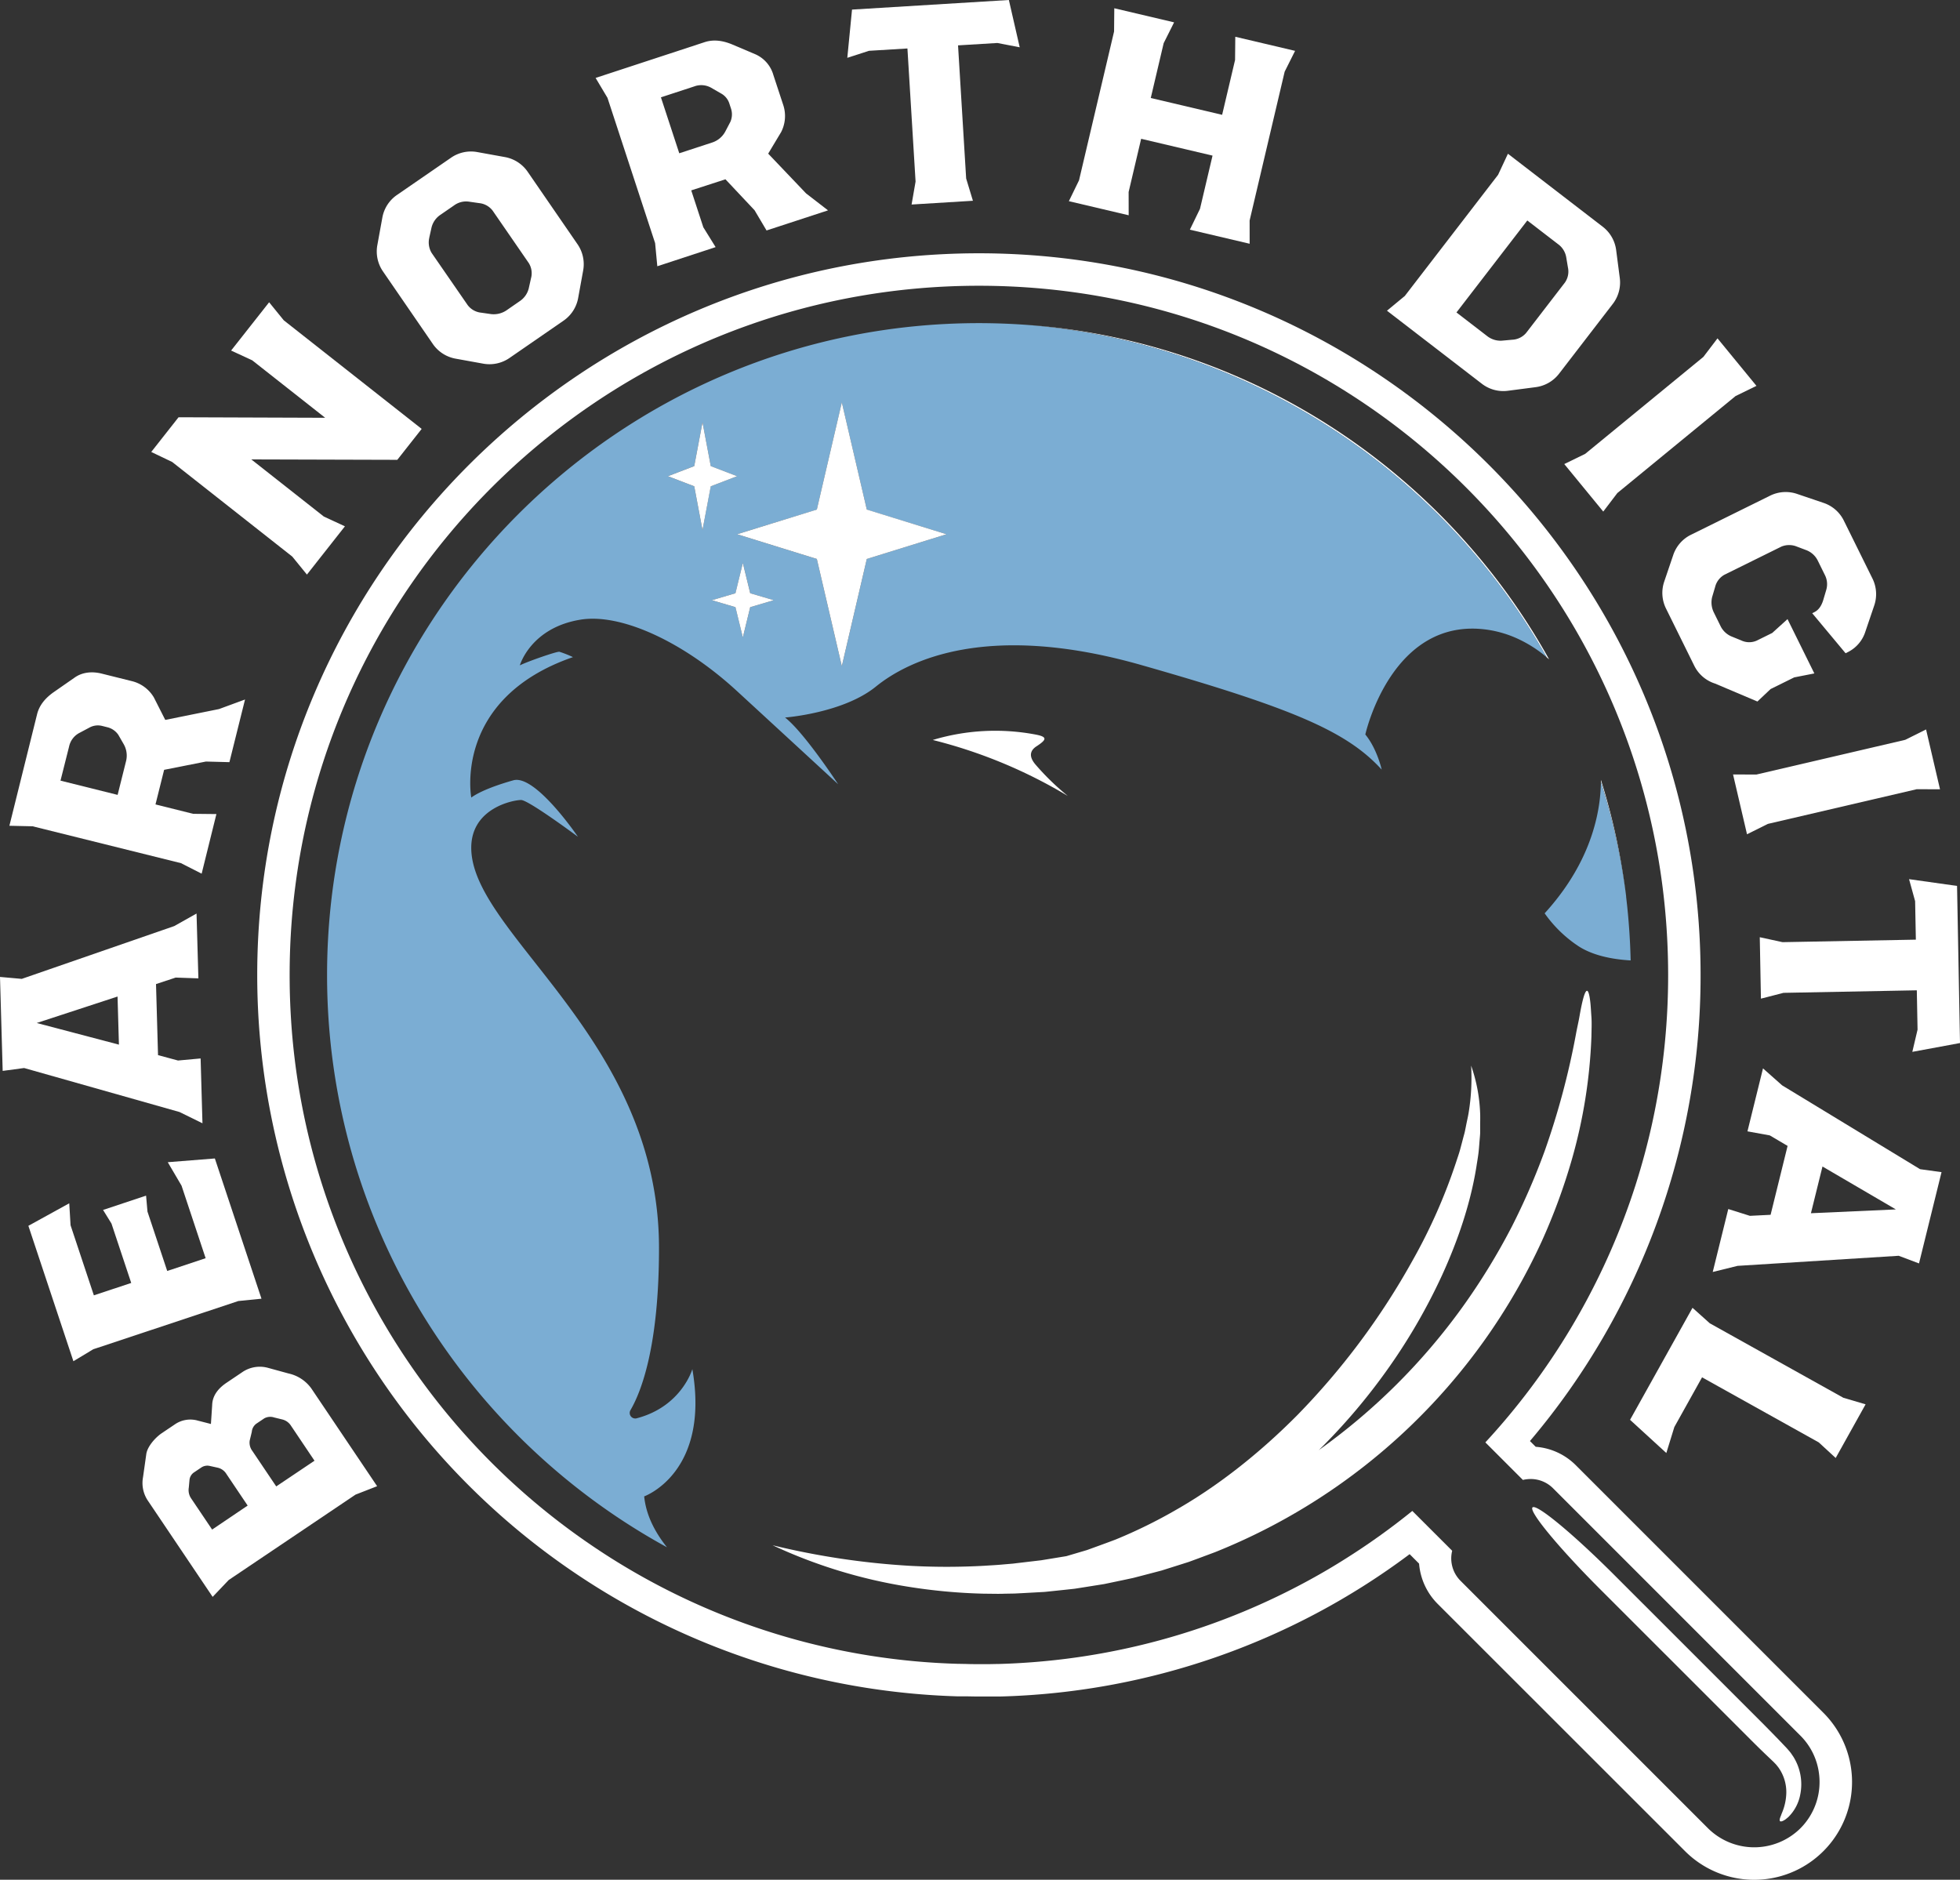
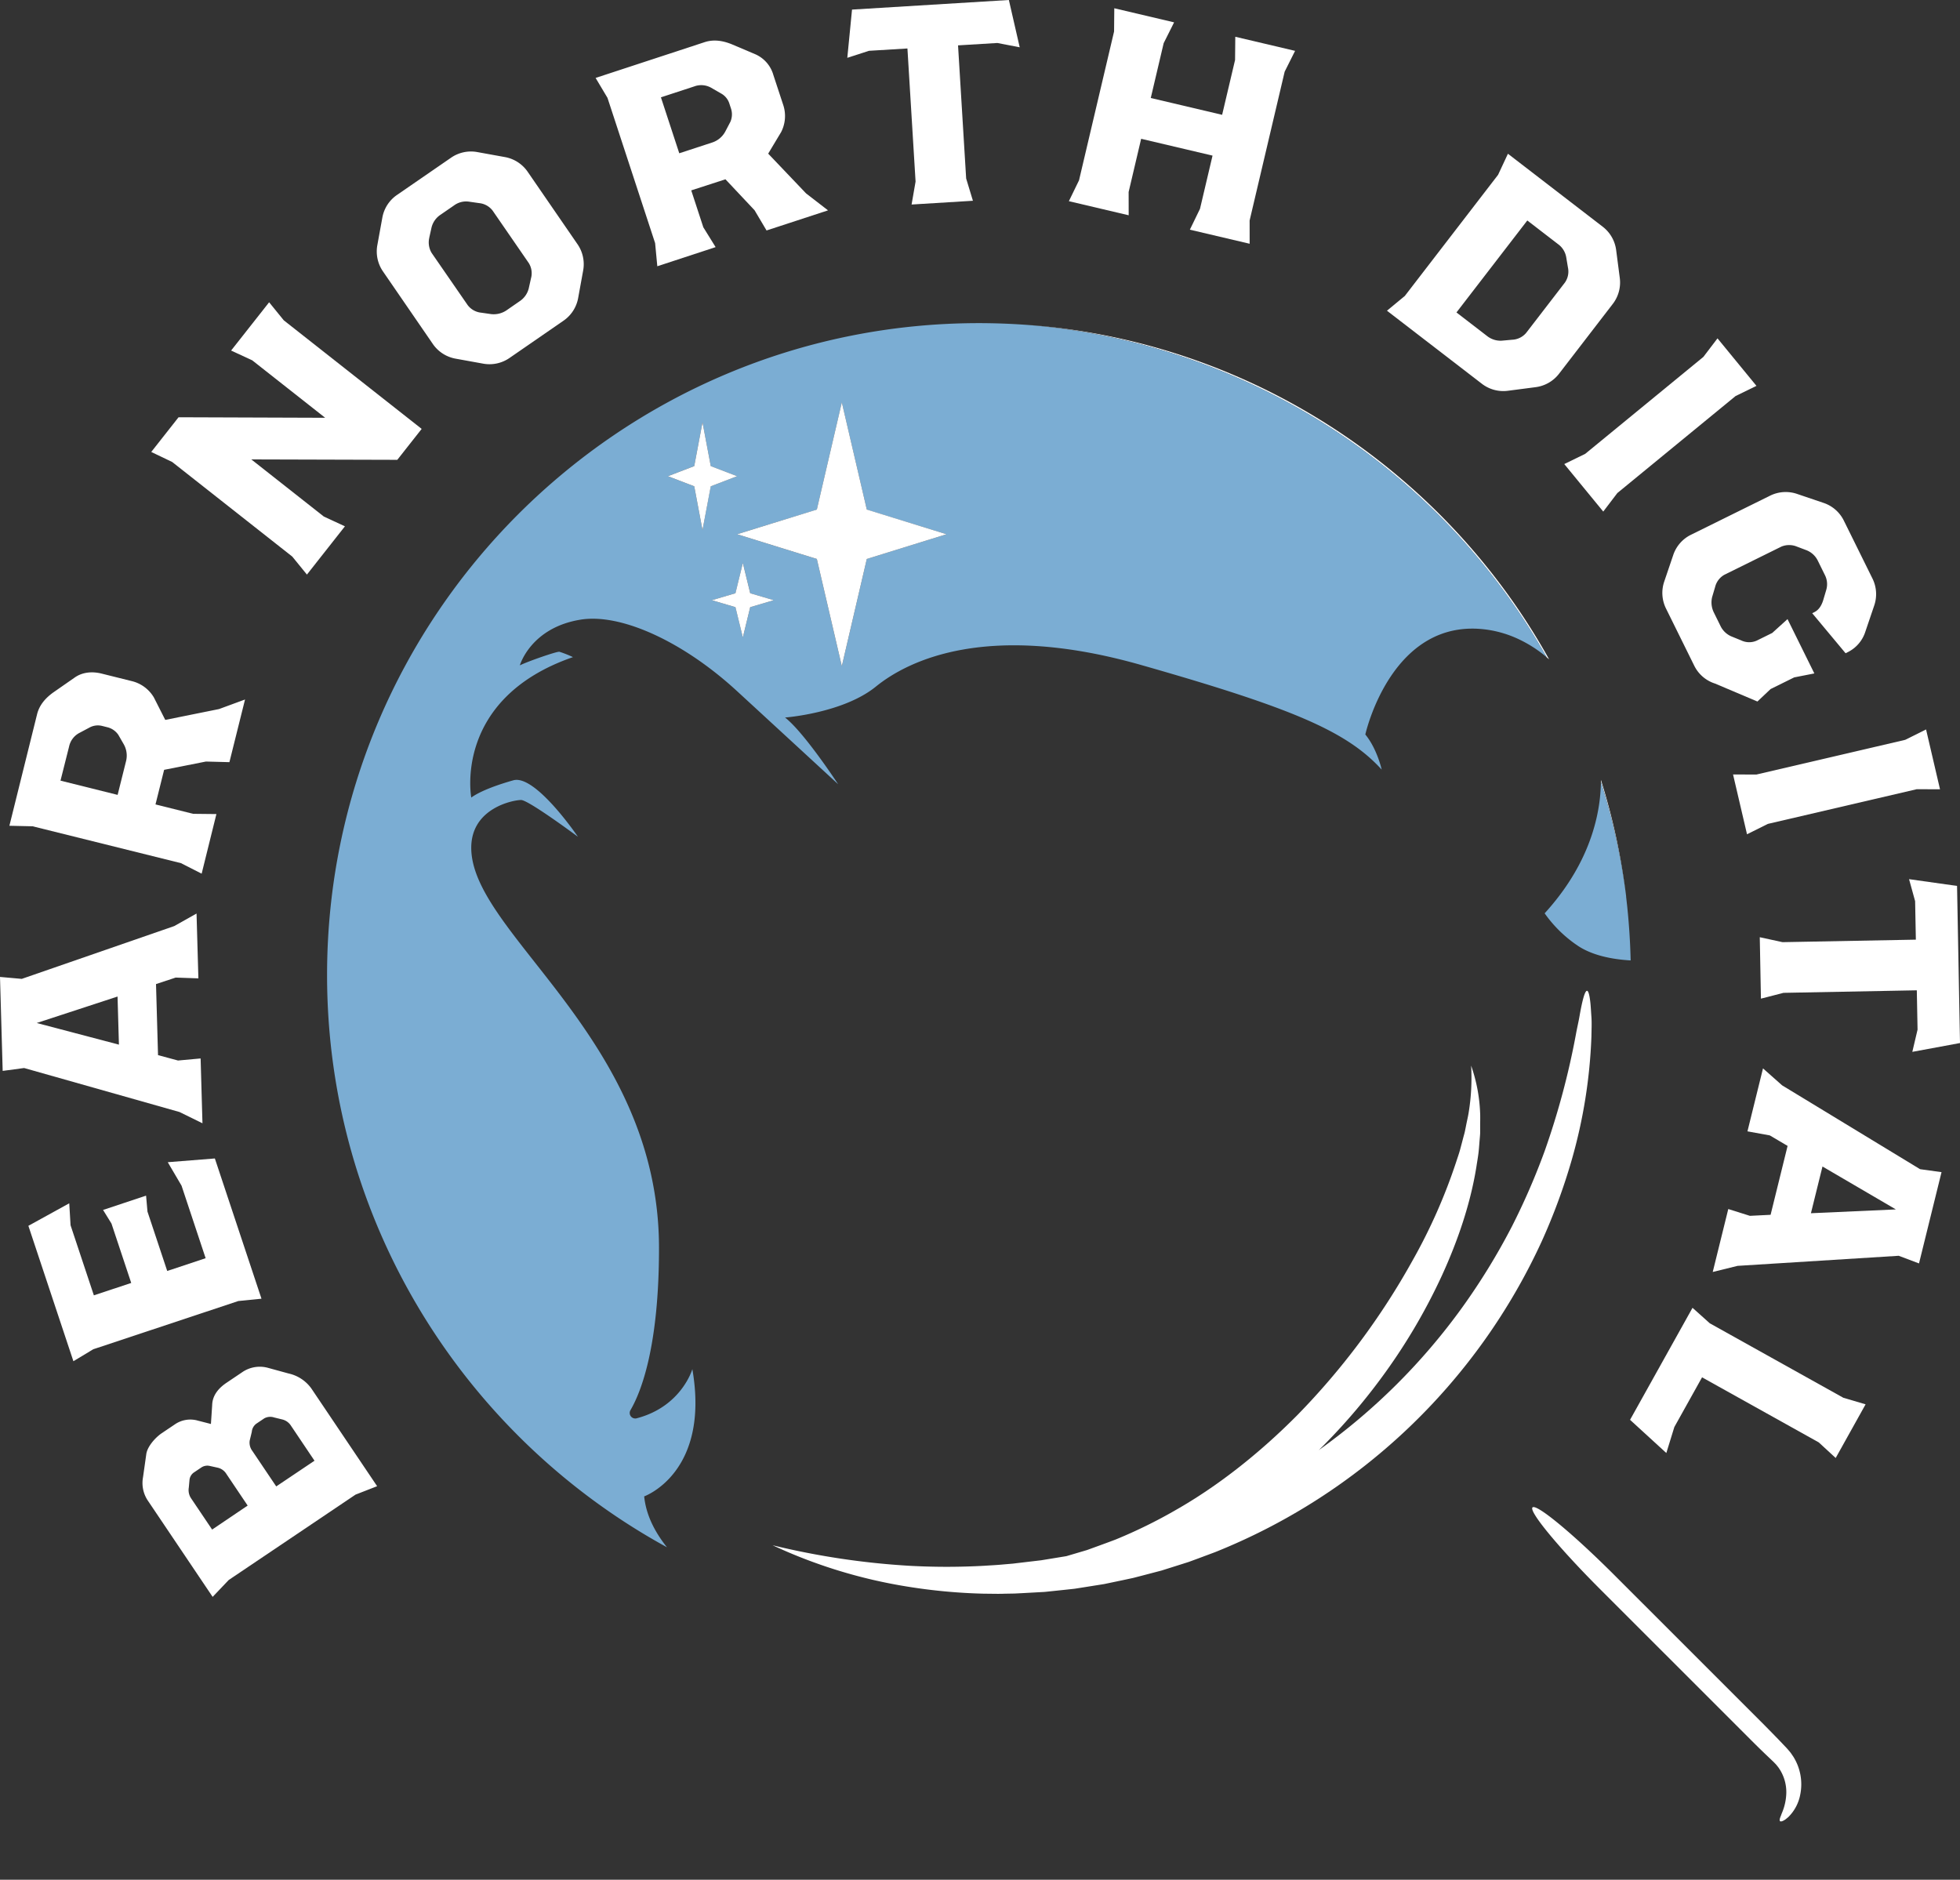
<svg xmlns="http://www.w3.org/2000/svg" viewBox="0 0 797.02 764.39">
  <rect x="0" y="0" width="797.02" height="764.39" fill="#333333" stroke="none" />
  <defs>
    <style>.cls-1{fill:none;}.cls-2{fill:#fff;}.cls-3{fill:#7badd3;}</style>
  </defs>
  <g id="Layer_2" data-name="Layer 2">
    <g id="Layer_1-2" data-name="Layer 1">
      <path class="cls-1" d="M289.8,57.89A9.33,9.33,0,0,0,295,53.4l2-3.81a7.55,7.55,0,0,0,.28-5.43l-.68-2.08a7.13,7.13,0,0,0-3.4-4.09l-4-2.31a8.19,8.19,0,0,0-6.84-.55l-13.57,4.45,7.46,22.75Z" />
      <path class="cls-1" d="M51.33,309.43a9.3,9.3,0,0,0-1-6.79l-2.15-3.74a7.56,7.56,0,0,0-4.45-3.12l-2.12-.53a7.14,7.14,0,0,0-5.28.7l-4.1,2.18a8.17,8.17,0,0,0-4.1,5.51l-3.45,13.85,23.23,5.79Z" />
-       <path class="cls-1" d="M610.76,138.53l4.21-.38a7.87,7.87,0,0,0,5.64-2.79l15.73-20.43a7.83,7.83,0,0,0,1.25-6.16l-.7-4.18a8.29,8.29,0,0,0-3.32-5.31l-12.5-9.62-28.8,37.4,12.5,9.62A8.79,8.79,0,0,0,610.76,138.53Z" />
      <path class="cls-1" d="M88.5,596.93l-3.26-.72a4.37,4.37,0,0,0-3.44.65l-2.87,1.93a4.18,4.18,0,0,0-1.9,3l-.3,3.26a6,6,0,0,0,1,4.43L86.26,622l14.41-9.71-8.61-12.8A5.63,5.63,0,0,0,88.5,596.93Z" />
      <polygon class="cls-1" points="736.4 493.35 770.95 491.8 741.1 474.35 736.4 493.35" />
      <path class="cls-1" d="M114.82,577.27l-3.32-.81a5.06,5.06,0,0,0-4.06.37L104.2,579a4.58,4.58,0,0,0-1.81,3.3l-.84,3.48a5.59,5.59,0,0,0,1.07,4.28l9.71,14.42L127.89,594l-9.71-14.42A5.84,5.84,0,0,0,114.82,577.27Z" />
      <polygon class="cls-1" points="14.93 415.97 48.36 424.8 47.8 405.24 14.93 415.97" />
-       <path class="cls-1" d="M190.17,124.08a7.85,7.85,0,0,0,5.48,3.07l4.19.6a9.33,9.33,0,0,0,6.08-1.53l5.49-3.8a8.81,8.81,0,0,0,3.59-5.14l.92-4.13a7.78,7.78,0,0,0-.93-6.21L200.34,85.71a7.85,7.85,0,0,0-5.48-3.07l-4.2-.6a8.24,8.24,0,0,0-6.07,1.54l-5.5,3.79a8.71,8.71,0,0,0-3.59,5.14l-.92,4.13a8.3,8.3,0,0,0,.93,6.21Z" />
-       <path class="cls-2" d="M640.82,595.86a25.81,25.81,0,0,0-16.33-7.52L622.14,586A292.5,292.5,0,0,0,691.53,396.5C691.53,234.68,559.88,103,398.07,103S104.6,234.68,104.6,396.5A293.46,293.46,0,0,0,389.46,689.82l.35,0,2.8,0c1.82,0,3.63.07,5.46.07h1.31l2,0,1.9,0c1,0,2,0,3,0h.13A290.32,290.32,0,0,0,573.22,632l3.84,3.85a26.1,26.1,0,0,0,7.5,16.31L685.21,752.77a39.78,39.78,0,0,0,56.26-56.26Zm91.33,147.59h0a26.69,26.69,0,0,1-37.62,0L593.88,642.8a12.88,12.88,0,0,1-3.36-12.18l-16.21-16.2a280.84,280.84,0,0,1-27.25,19.49q-7.09,4.49-14.49,8.53a278.74,278.74,0,0,1-114.71,33.64q-5.91.42-11.88.58h0c-1.25,0-2.51.05-3.76.06-1,0-1.93,0-2.9,0h-1.23c-1.74,0-3.48,0-5.21-.07l-2.7-.05-.44,0A278.81,278.81,0,0,1,254,637q-5.68-3.4-11.21-7.09A280.3,280.3,0,0,1,132,484.86a277.75,277.75,0,0,1-10-39.62q-2.39-13.58-3.44-27.56-.51-7-.7-14.08-.08-3.54-.08-7.1,0-10.89.81-21.57c.36-4.74.84-9.46,1.44-14.13q1.78-14,4.92-27.6c28.7-124.31,140.08-217,273.11-217s244.41,92.68,273.1,217a278.77,278.77,0,0,1,4.93,27.6c.59,4.67,1.07,9.39,1.43,14.13q.81,10.68.82,21.57,0,13.74-1.3,27.17a280.69,280.69,0,0,1-5.16,32.92q-1.41,6.45-3.12,12.79t-3.69,12.56q-1,3.1-2.06,6.18a280.13,280.13,0,0,1-59,98.43l15.27,15.27a12.81,12.81,0,0,1,1.6-.29,14.7,14.7,0,0,1,1.63-.09,12.85,12.85,0,0,1,9,3.74L732.15,705.83a26.42,26.42,0,0,1,7.27,13.72c.08.42.15.84.21,1.27A26.61,26.61,0,0,1,732.15,743.45Z" />
      <path class="cls-2" d="M661.26,364.77c.13,1.08.24,2.17.37,3.25C661.51,366.94,661.39,365.85,661.26,364.77Z" />
      <path class="cls-2" d="M628.94,267.28l1,.86c-42.21-75.95-120.64-129.11-211.79-136A267.42,267.42,0,0,1,628.94,267.28Z" />
      <path class="cls-2" d="M651,318a265.17,265.17,0,0,1,10.22,46.49A263.74,263.74,0,0,0,651,317.12C651,317.41,651,317.71,651,318Z" />
      <path class="cls-3" d="M418.16,132.16q-10-.75-20.09-.76C251.89,131.4,133,250.32,133,396.5c0,100.24,55.93,187.66,138.22,232.7-5.27-6.6-8.55-13.51-9.27-20.7,0,0,26.88-9.54,19.59-51.74,0,0-4.38,15.25-22.68,20a2.25,2.25,0,0,1-2.48-3.33c4.36-7.47,11.6-25.9,11.6-65.93,0-85.39-76.35-127.59-76.35-162.75,0-16.25,17.24-19.43,20.26-19.43S235,340.26,235,340.26s-17.33-25.54-26.29-22.94c-1.67.48-12,3.34-17.07,7,0,0-7.54-40.19,41.35-57.1a42.36,42.36,0,0,0-5.52-2.18c-1.17-.16-13.06,4-16.08,5.53,0,0,4.37-15.3,24.7-18.59,16.58-2.68,41.95,9.13,63.55,29s41.19,37.93,41.19,37.93-13.82-21.1-21.6-27.13c0,0,23.61-1.76,36.92-12.56s45.63-26.54,107.92-8.79,83.72,27.13,97.79,42.53c0,0-1.89-8.5-6.66-14.27,0,0,10.67-48.35,49.86-42.58a45.12,45.12,0,0,1,11.1,3.18,51.41,51.41,0,0,1,12.82,8A267.42,267.42,0,0,0,418.16,132.16ZM285.67,215.55l-3.36-17.8-10.71-4.1,10.71-4.11,3.36-17.8,3.36,17.8,10.72,4.11L289,197.75Zm19.41,31.35-3,12.3-3-12.3-9.59-2.83,9.59-2.83,3-12.3,3,12.3,9.58,2.83Zm47.4-19.6-10.16,43.59L332.16,227.3l-32.41-10.05,32.41-10,10.16-43.59,10.16,43.59,32.41,10Z" />
      <path class="cls-3" d="M650.24,327.27c-2.19,14.52-9,29.74-22.12,44.13a51.78,51.78,0,0,0,13.35,13.1c5.82,3.93,13.69,5.59,21.62,6.06-.17-7.6-.67-15.11-1.46-22.54-.13-1.08-.24-2.17-.37-3.25a2.36,2.36,0,0,1,0-.28A265.17,265.17,0,0,0,651,318,70.05,70.05,0,0,1,650.24,327.27Z" />
-       <path class="cls-2" d="M421.48,303.49c4.09-2.67,4.59-3.82-.23-4.76a88.15,88.15,0,0,0-41.95,2.18,200.71,200.71,0,0,1,54.92,22.77A103.47,103.47,0,0,1,421.16,311C418,307.37,419.15,305,421.48,303.49Z" />
      <path class="cls-2" d="M729.2,714.28c-.44-.63-.85-1.3-1.36-1.91s-1.08-1.28-1.53-1.75l-2.85-3c-1.94-2-4-4.1-6.07-6.2l-60.88-60.87c-16.81-16.81-31.72-29.15-33.32-27.56s10.75,16.51,27.56,33.32l60.88,60.87q3.15,3.16,6.19,6.08l3,2.85c.51.47.78.79,1.18,1.19s.67.81,1,1.19a17.19,17.19,0,0,1,3.39,10.55,22.12,22.12,0,0,1-1.69,8c-.2.47-.36.91-.5,1.31a10.26,10.26,0,0,0-.38,1c-.17.58-.17,1,0,1.2s.6.17,1.2-.09a9.91,9.91,0,0,0,1-.58c.37-.28.77-.62,1.22-1a17.28,17.28,0,0,0,4.81-9.09A21.14,21.14,0,0,0,729.2,714.28Z" />
      <path class="cls-2" d="M626.93,504.8a245.25,245.25,0,0,0,12.21-33.15,209.26,209.26,0,0,0,8-50.15c.05-3,.17-5.64,0-7.95s-.26-4.25-.43-5.83c-.35-3.14-.8-4.79-1.36-4.81s-1.21,1.59-1.92,4.63q-.54,2.29-1.12,5.63c-.37,2.23-1,4.77-1.51,7.64a314.86,314.86,0,0,1-12.69,47.31,278,278,0,0,1-13.4,30.8,264.14,264.14,0,0,1-20.09,32.72,252.51,252.51,0,0,1-58.37,58.07c.9-.87,1.81-1.73,2.67-2.64a246.58,246.58,0,0,0,24.67-29.33,237.37,237.37,0,0,0,22.77-39.08c6.49-14.18,11.62-29.27,14-44.17.29-1.86.61-3.7.84-5.53s.33-3.69.49-5.51c.07-.91.18-1.81.2-2.71s0-1.81,0-2.71c0-1.8.07-3.56,0-5.31a65.75,65.75,0,0,0-3.67-19.39,87.21,87.21,0,0,1-1,19.11c-.26,1.65-.67,3.3-1,5-.16.83-.33,1.66-.5,2.5s-.43,1.67-.65,2.51c-.43,1.67-.88,3.35-1.32,5s-1.07,3.37-1.61,5.06a224.88,224.88,0,0,1-17.76,40.12,293.59,293.59,0,0,1-47,63c-15.72,15.82-32.58,28.93-49.29,38.43a202.64,202.64,0,0,1-24.46,12c-4,1.52-7.88,2.91-11.62,4.27l-8.38,2.48-2.57.42-7.64,1.25-7.71.91-3.86.46-3.86.33c-2.58.25-5.16.37-7.74.54a276,276,0,0,1-30.58,0,311.93,311.93,0,0,1-55.51-8.35,206.71,206.71,0,0,0,54.58,16.78,229.07,229.07,0,0,0,31.68,2.93c2.7,0,5.41.11,8.12,0l4.07-.07,4.07-.21,8.15-.45,8.12-.85,4.05-.44,4-.63,8-1.27,7.88-1.65,3.92-.84,3.86-1,7.64-2,7.44-2.35,3.68-1.17,3.59-1.32,7.08-2.64A247.33,247.33,0,0,0,626.93,504.8Z" />
      <path class="cls-2" d="M117.32,558.52l-8.5-2.33a12.6,12.6,0,0,0-10.4,1.87l-6.3,4.24c-3.25,2.19-5.73,5.11-5.84,9.07l-.51,7.69-5.37-1.38a11.07,11.07,0,0,0-9.25,1.51l-5.35,3.6c-2.67,1.8-6,5.55-6.34,8.72l-1.3,9.2a12.83,12.83,0,0,0,1.89,9.41l26.42,39.25L93,642.51l51.57-34.72,8.79-3.43-26.74-39.72A15.5,15.5,0,0,0,117.32,558.52ZM86.26,622l-8.49-12.61a6,6,0,0,1-1-4.43l.3-3.26a4.18,4.18,0,0,1,1.9-3l2.87-1.93a4.37,4.37,0,0,1,3.44-.65l3.26.72a5.63,5.63,0,0,1,3.56,2.6l8.61,12.8Zm26.07-17.55-9.71-14.42a5.59,5.59,0,0,1-1.07-4.28l.84-3.48a4.58,4.58,0,0,1,1.81-3.3l3.24-2.18a5.06,5.06,0,0,1,4.06-.37l3.32.81a5.84,5.84,0,0,1,3.36,2.32L127.89,594Z" />
      <polygon class="cls-2" points="106.33 528.12 87.37 471.09 68.22 472.61 73.82 482.15 83.62 511.65 68 516.84 59.97 492.69 59.4 486.21 41.91 492.02 45.33 497.56 53.36 521.71 38.17 526.75 28.69 498.24 28.16 489.32 11.54 498.48 29.85 553.54 37.93 548.67 96.93 529.06 106.33 528.12" />
      <path class="cls-2" d="M82.33,456.78l-.75-26.36-9.19.84-8.13-2.19-.82-28.89,8-2.65,9.23.32-.75-26.36-9.07,5.1-62,21.47L0,397.27l1.09,38.21,8.72-1.17L73,452.2ZM14.93,416,47.8,405.24l.56,19.56Z" />
      <path class="cls-2" d="M73.59,351,82,355.28l6-24.24-9.46-.1-15.31-3.82,3.51-14.07,17-3.37,9.55.25,6.35-25.48-10.58,3.89-21.86,4.41-4.61-9.1A14.33,14.33,0,0,0,53.7,277l-12.4-3.09c-3.8-.94-7.79-.63-11,1.66l-8.62,6c-3.19,2.29-5.67,5.11-6.61,8.91L3.82,335.8l9.44.21Zm-45.5-47.4a8.17,8.17,0,0,1,4.1-5.51l4.1-2.18a7.14,7.14,0,0,1,5.28-.7l2.12.53a7.56,7.56,0,0,1,4.45,3.12l2.15,3.74a9.3,9.3,0,0,1,1,6.79l-3.46,13.85-23.23-5.79Z" />
      <polygon class="cls-2" points="118.85 226.33 124.81 233.65 140.26 214.03 131.68 210.05 102.19 186.82 161.56 186.99 171.47 174.41 115.39 130.25 109.44 122.92 93.98 142.55 102.57 146.53 132.23 169.89 72.61 169.68 61.5 183.79 70.01 187.86 118.85 226.33" />
      <path class="cls-2" d="M176,139.86a14.29,14.29,0,0,0,9.33,6l11.05,2a14.3,14.3,0,0,0,10.85-2.32l21.89-15.11a14.29,14.29,0,0,0,6-9.33l2-11a14.3,14.3,0,0,0-2.32-10.85L214.58,69.86a14.33,14.33,0,0,0-9.33-6l-11.05-2a14.25,14.25,0,0,0-10.85,2.32L161.46,79.26a14.24,14.24,0,0,0-6,9.33l-2,11a14.31,14.31,0,0,0,2.32,10.85Zm-1.44-43.22.92-4.13a8.71,8.71,0,0,1,3.59-5.14l5.5-3.79A8.24,8.24,0,0,1,190.66,82l4.2.6a7.85,7.85,0,0,1,5.48,3.07L215,106.94a7.78,7.78,0,0,1,.93,6.21l-.92,4.13a8.81,8.81,0,0,1-3.59,5.14l-5.49,3.8a9.33,9.33,0,0,1-6.08,1.53l-4.19-.6a7.85,7.85,0,0,1-5.48-3.07l-14.66-21.23A8.3,8.3,0,0,1,174.58,96.64Z" />
      <path class="cls-2" d="M266.4,98.87l.89,9.4L291,100.49l-5-8.07-4.91-15L295,72.91,306.84,85.5l4.87,8.22,25-8.18-8.92-6.89L312.38,62.48l5.25-8.75a14.24,14.24,0,0,0,.86-11.06l-4-12.15a13.1,13.1,0,0,0-7.24-8.41L297.57,18c-3.63-1.47-7.34-2.07-11.06-.85L242.2,31.69l4.83,8.1Zm15.94-63.74a8.19,8.19,0,0,1,6.84.55l4,2.31a7.13,7.13,0,0,1,3.4,4.09l.68,2.08a7.55,7.55,0,0,1-.28,5.43l-2,3.81a9.33,9.33,0,0,1-5.19,4.49l-13.57,4.44-7.46-22.75Z" />
      <polygon class="cls-2" points="369 19.71 372.31 73.84 370.69 83.17 395.63 81.64 392.88 72.58 389.58 18.45 405.55 17.48 414.66 19.23 410.25 0 346.47 3.9 344.55 23.51 353.37 20.66 369 19.71" />
      <polygon class="cls-2" points="458.95 78.07 464.04 56.44 493.07 63.28 487.97 84.91 483.85 93.4 508.16 99.12 508.15 89.66 522.4 29.14 526.64 20.68 502.32 14.95 502.23 24.39 496.97 46.69 467.95 39.85 473.2 17.55 477.44 9.09 453.12 3.36 453.03 12.8 438.78 73.32 434.65 81.81 458.97 87.54 458.95 78.07" />
      <path class="cls-2" d="M613.24,158.9l11.14-1.45a14.33,14.33,0,0,0,9.63-5.52l21.77-28.28a14.29,14.29,0,0,0,2.88-10.72l-1.45-11.14a14.3,14.3,0,0,0-5.52-9.63l-38.5-29.64-4,8.56-37.93,49.27-7.26,6L602.52,156A14.28,14.28,0,0,0,613.24,158.9Zm7.83-69.24,12.5,9.62a8.29,8.29,0,0,1,3.32,5.31l.7,4.18a7.83,7.83,0,0,1-1.25,6.16l-15.73,20.43a7.87,7.87,0,0,1-5.64,2.79l-4.21.38a8.79,8.79,0,0,1-6-1.85l-12.5-9.62Z" />
      <polygon class="cls-2" points="636.1 188.71 651.95 208.03 657.68 200.5 705.75 161.06 714.25 156.91 698.41 137.59 692.67 145.13 644.61 184.56 636.1 188.71" />
      <path class="cls-2" d="M680.38,225.79l-3.61,10.64a14.3,14.3,0,0,0,.72,11.07l11.42,23.12a14.24,14.24,0,0,0,8.52,7.36l17.21,7.29L720,280.2l9.6-4.74,8.19-1.61-10.91-22.09-6.21,5.63-6.29,3.11a7.53,7.53,0,0,1-6.33-.08l-3.86-1.57a8.73,8.73,0,0,1-4.51-4.19l-2.8-5.68a9.21,9.21,0,0,1-.64-6.23l1.2-4.06a7.84,7.84,0,0,1,3.84-5l23.12-11.42a8.26,8.26,0,0,1,6.28,0l4,1.51a8.72,8.72,0,0,1,4.56,4.3l2.8,5.68a8.17,8.17,0,0,1,.59,6.13l-1.2,4.06c-.68,2.26-1.82,4.11-3.68,5l-.83.41,13.57,16.28.82-.41a14,14,0,0,0,7.2-8.3l3.61-10.64a14.32,14.32,0,0,0-.72-11.08l-11.58-23.43a14.24,14.24,0,0,0-8.35-7.3l-10.65-3.61a14.3,14.3,0,0,0-11.07.72l-32,15.81A14.23,14.23,0,0,0,680.38,225.79Z" />
      <polygon class="cls-2" points="704.73 314.93 710.41 339.26 718.88 335.04 779.43 320.93 788.89 320.96 783.22 296.63 774.75 300.85 714.2 314.97 704.73 314.93" />
      <polygon class="cls-2" points="778.77 366.45 779.07 382.11 724.85 383.13 715.6 381.12 716.07 406.1 725.24 403.74 779.46 402.71 779.76 418.71 777.63 427.74 797.02 424.15 795.82 360.26 776.3 357.51 778.77 366.45" />
      <path class="cls-2" d="M724.69,441.36l-7.78-6.9-6.32,25.6,9.08,1.65,7.24,4.27L720,494l-8.41.42-8.8-2.77-6.32,25.6,10.1-2.49,65.53-4.1,8.25,3.11,9.16-37.12-8.72-1.2Zm11.71,52,4.7-19,29.84,17.45Z" />
      <polygon class="cls-2" points="695.28 538.12 688.25 531.82 662.85 577.37 677.6 590.87 680.86 580.3 692.13 560.09 739.59 586.55 746.47 592.89 758.63 571.07 749.58 568.4 695.28 538.12" />
      <polygon class="cls-2" points="342.32 163.62 332.16 207.21 299.75 217.25 332.16 227.3 342.32 270.88 352.48 227.3 384.89 217.25 352.48 207.21 342.32 163.62" />
      <polygon class="cls-2" points="289.03 189.54 285.67 171.74 282.31 189.54 271.6 193.65 282.31 197.75 285.67 215.55 289.03 197.75 299.75 193.65 289.03 189.54" />
      <polygon class="cls-2" points="302.07 228.94 299.06 241.24 289.47 244.07 299.06 246.9 302.07 259.2 305.07 246.9 314.66 244.07 305.07 241.24 302.07 228.94" />
    </g>
  </g>
</svg>